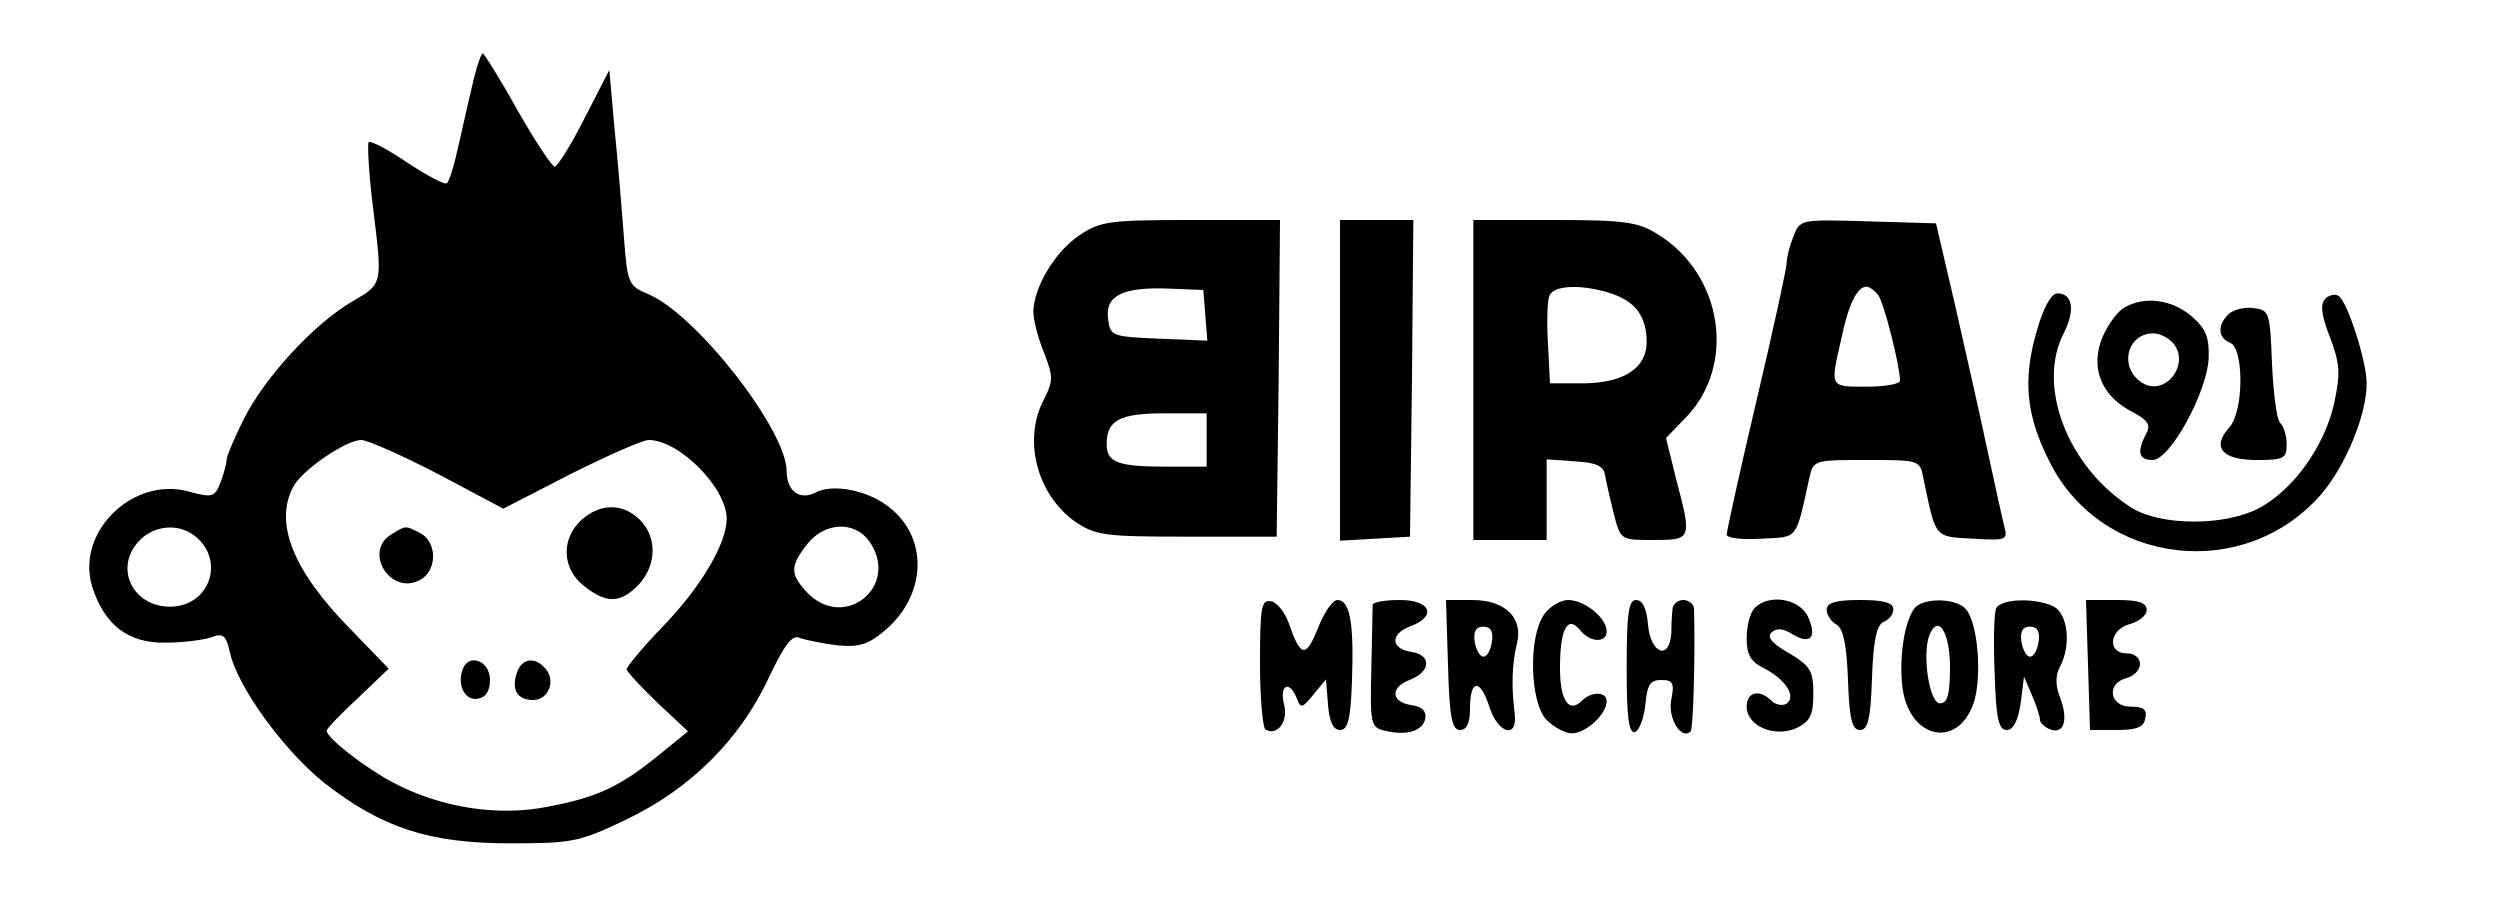
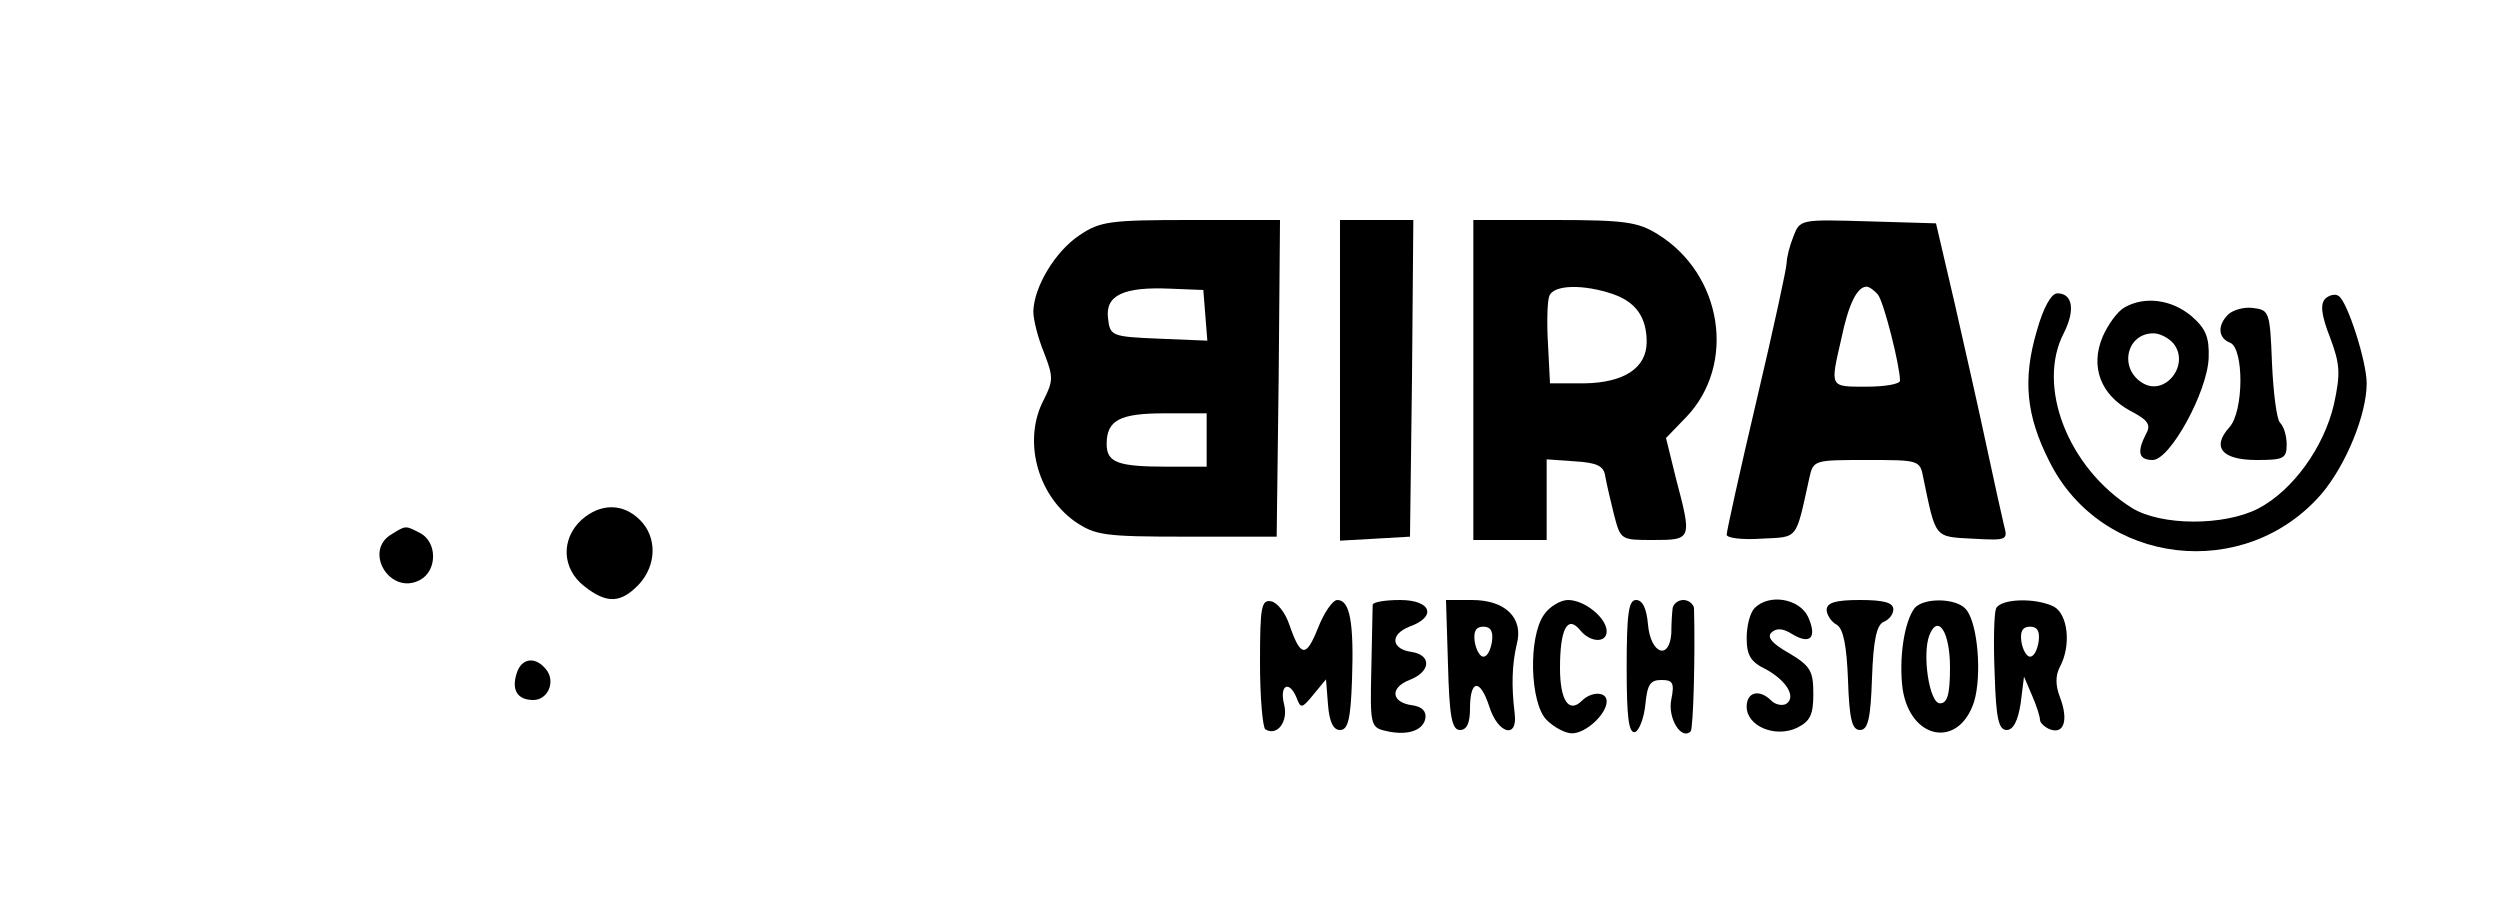
<svg xmlns="http://www.w3.org/2000/svg" version="1.0" width="375pt" height="136pt" viewBox="0 0 375 136" preserveAspectRatio="xMidYMid meet">
  <g transform="translate(0,136) scale(0.1,-0.1)" fill="#000000" stroke="none">
-     <path d="M711 1243 c-5 -21 -15 -64 -22 -96 -7 -32 -15 -60 -19 -62 -4 -2 -30 12 -59 31 -29 20 -55 33 -58 31 -2 -3 0 -45 6 -94 15 -122 16 -118 -32 -146 -57 -34 -129 -112 -161 -175 -14 -28 -26 -56 -26 -61 0 -5 -4 -21 -9 -34 -9 -23 -12 -24 -49 -14 -83 22 -168 -61 -144 -142 18 -58 54 -86 110 -85 26 0 57 4 69 8 18 7 22 3 28 -23 11 -51 81 -147 141 -195 87 -68 158 -91 279 -91 94 0 104 2 175 36 96 46 170 120 213 212 24 51 36 66 47 60 8 -3 33 -8 56 -11 33 -3 46 1 71 22 63 53 66 139 7 185 -32 26 -86 36 -111 22 -24 -12 -43 3 -43 32 0 62 -136 236 -208 266 -29 12 -31 16 -36 84 -3 40 -9 113 -14 162 l-8 90 -37 -72 c-20 -40 -41 -73 -45 -73 -4 0 -29 38 -56 85 -26 47 -50 85 -52 85 -2 0 -8 -17 -13 -37z m-54 -594 l98 -52 101 52 c56 28 108 51 117 51 46 0 117 -72 117 -118 0 -37 -38 -102 -96 -162 -30 -31 -54 -60 -54 -64 0 -3 21 -26 46 -50 l46 -43 -43 -35 c-59 -48 -93 -64 -167 -78 -74 -15 -160 -2 -232 36 -42 22 -100 67 -100 78 0 3 21 25 47 49 l46 44 -57 59 c-87 88 -115 160 -86 214 13 25 79 70 102 70 9 0 61 -23 115 -51z m-366 -92 c48 -36 24 -107 -36 -107 -57 0 -85 60 -45 100 22 22 57 25 81 7z m1013 -9 c47 -67 -38 -136 -94 -76 -25 27 -25 39 1 72 26 33 71 35 93 4z" />
    <path d="M872 580 c-31 -29 -29 -73 4 -99 34 -27 55 -26 82 2 27 29 28 71 2 97 -26 26 -60 25 -88 0z" />
    <path d="M588 559 c-44 -25 -3 -93 42 -69 26 14 26 56 1 70 -23 12 -22 12 -43 -1z" />
-     <path d="M694 356 c-9 -24 4 -48 23 -44 12 2 18 12 18 28 0 29 -32 41 -41 16z" />
    <path d="M775 350 c-8 -25 1 -40 25 -40 22 0 34 28 19 46 -16 20 -37 17 -44 -6z" />
    <path d="M1619 1007 c-36 -24 -68 -77 -69 -114 0 -13 7 -40 16 -62 14 -36 14 -42 0 -70 -32 -60 -11 -142 46 -183 31 -21 43 -23 168 -23 l135 0 3 238 2 237 -133 0 c-123 0 -137 -2 -168 -23z m189 -120 l3 -38 -73 3 c-71 3 -73 4 -76 31 -4 34 23 47 93 44 l50 -2 3 -38z m2 -187 l0 -40 -59 0 c-74 0 -91 6 -91 34 0 36 20 46 87 46 l63 0 0 -40z" />
    <path d="M2010 789 l0 -240 53 3 52 3 3 238 2 237 -55 0 -55 0 0 -241z" />
    <path d="M2210 790 l0 -240 55 0 55 0 0 61 0 60 42 -3 c34 -2 44 -7 46 -23 2 -11 8 -37 13 -57 10 -38 10 -38 59 -38 58 0 58 1 34 92 l-15 61 30 31 c76 79 55 215 -43 275 -29 18 -49 21 -155 21 l-121 0 0 -240z m209 129 c35 -12 51 -35 51 -72 0 -39 -34 -61 -93 -62 l-52 0 -3 59 c-2 32 -1 65 2 72 6 17 51 18 95 3z" />
    <path d="M2690 1005 c-6 -15 -10 -32 -10 -39 0 -8 -20 -100 -45 -206 -25 -106 -45 -197 -45 -202 0 -5 23 -8 52 -6 56 3 51 -4 72 91 6 27 7 27 86 27 79 0 80 0 85 -27 19 -91 16 -88 74 -91 52 -3 53 -2 47 20 -3 13 -15 66 -26 118 -11 52 -33 149 -48 215 l-28 120 -102 3 c-102 3 -102 3 -112 -23z m127 -87 c9 -12 33 -107 33 -129 0 -5 -22 -9 -50 -9 -56 0 -55 -2 -38 72 11 53 24 78 38 78 4 0 12 -6 17 -12z" />
    <path d="M3055 863 c-21 -72 -16 -126 19 -195 78 -157 294 -182 409 -48 36 43 67 118 67 165 0 33 -29 123 -42 131 -5 4 -15 1 -20 -4 -8 -8 -6 -25 7 -58 15 -40 16 -54 6 -100 -15 -65 -62 -130 -114 -157 -51 -26 -145 -26 -189 1 -96 60 -144 183 -102 263 17 34 13 59 -10 59 -9 0 -21 -21 -31 -57z" />
    <path d="M3187 899 c-11 -6 -25 -26 -33 -44 -19 -45 -3 -87 41 -111 27 -14 32 -21 24 -35 -14 -27 -11 -39 10 -39 26 0 82 102 84 153 1 31 -4 44 -26 63 -30 25 -70 30 -100 13z m73 -54 c26 -32 -13 -81 -47 -59 -35 22 -23 74 17 74 10 0 23 -7 30 -15z" />
-     <path d="M3342 888 c-16 -16 -15 -35 3 -42 21 -8 21 -103 -1 -127 -27 -30 -11 -49 41 -49 40 0 45 2 45 23 0 13 -4 27 -10 33 -5 5 -10 45 -12 89 -3 77 -4 80 -28 83 -14 2 -31 -3 -38 -10z" />
+     <path d="M3342 888 c-16 -16 -15 -35 3 -42 21 -8 21 -103 -1 -127 -27 -30 -11 -49 41 -49 40 0 45 2 45 23 0 13 -4 27 -10 33 -5 5 -10 45 -12 89 -3 77 -4 80 -28 83 -14 2 -31 -3 -38 -10" />
    <path d="M1890 366 c0 -52 4 -97 8 -100 18 -11 35 12 28 38 -7 29 8 36 19 9 6 -16 8 -16 25 5 l19 23 3 -38 c2 -26 8 -38 18 -38 12 0 16 16 18 75 3 86 -3 120 -22 120 -7 0 -20 -19 -29 -42 -18 -45 -26 -44 -43 5 -6 18 -18 33 -27 35 -15 3 -17 -8 -17 -92z" />
    <path d="M2059 453 c0 -5 -1 -48 -2 -96 -2 -83 -1 -88 20 -93 32 -8 57 -1 61 18 2 11 -5 18 -19 20 -32 4 -35 26 -5 38 32 12 34 37 4 42 -31 4 -34 26 -4 38 42 15 33 40 -14 40 -22 0 -40 -3 -41 -7z" />
    <path d="M2172 363 c2 -79 6 -98 18 -98 10 0 15 10 15 32 0 44 15 46 29 3 13 -41 43 -49 38 -10 -5 41 -4 73 3 103 11 40 -17 67 -67 67 l-39 0 3 -97z m66 35 c-2 -13 -7 -23 -13 -23 -5 0 -11 10 -13 23 -2 15 2 22 13 22 11 0 15 -7 13 -22z" />
    <path d="M2316 438 c-24 -34 -21 -133 4 -158 11 -11 28 -20 38 -20 21 0 52 29 52 48 0 15 -23 15 -37 1 -20 -20 -33 1 -33 49 0 58 11 80 30 57 15 -19 40 -20 40 -2 0 20 -33 47 -58 47 -11 0 -28 -10 -36 -22z" />
    <path d="M2440 359 c0 -76 3 -100 13 -97 6 3 13 21 15 41 3 30 7 37 24 37 17 0 20 -4 15 -29 -6 -28 15 -62 29 -48 4 4 7 117 5 185 -1 6 -8 12 -16 12 -8 0 -15 -6 -16 -12 -1 -7 -2 -24 -2 -38 -3 -41 -31 -31 -35 13 -2 24 -8 37 -18 37 -11 0 -14 -20 -14 -101z" />
    <path d="M2632 448 c-7 -7 -12 -27 -12 -45 0 -26 6 -36 29 -47 31 -17 46 -42 30 -52 -6 -3 -16 -1 -22 5 -18 18 -37 13 -37 -9 0 -29 42 -47 75 -32 20 10 25 19 25 51 0 34 -4 42 -36 61 -25 14 -34 24 -27 31 7 7 17 7 31 -2 28 -17 38 -5 24 26 -13 27 -58 35 -80 13z" />
    <path d="M2740 445 c0 -7 7 -18 15 -22 10 -6 15 -31 17 -83 2 -59 6 -75 18 -75 12 0 16 17 18 78 2 57 7 79 17 84 8 3 15 11 15 19 0 10 -14 14 -50 14 -37 0 -50 -4 -50 -15z" />
    <path d="M2872 448 c-16 -21 -24 -77 -18 -122 12 -76 84 -89 107 -19 12 39 6 118 -12 139 -14 17 -63 18 -77 2z m53 -89 c0 -41 -4 -54 -15 -54 -16 0 -27 73 -16 102 13 33 31 5 31 -48z" />
    <path d="M2994 447 c-3 -8 -4 -52 -2 -98 2 -67 6 -84 18 -84 10 0 17 14 21 40 l5 40 12 -28 c7 -16 12 -32 12 -37 0 -4 7 -11 15 -14 21 -8 28 14 15 48 -7 18 -7 33 0 46 17 32 12 78 -9 90 -28 14 -81 12 -87 -3z m64 -49 c-2 -13 -7 -23 -13 -23 -5 0 -11 10 -13 23 -2 15 2 22 13 22 11 0 15 -7 13 -22z" />
-     <path d="M3132 363 l3 -98 40 0 c30 0 41 4 43 18 3 13 -3 17 -22 17 -32 0 -37 35 -6 43 11 3 20 12 20 21 0 9 -8 16 -20 16 -30 0 -26 36 5 44 14 4 25 13 25 21 0 11 -12 15 -45 15 l-46 0 3 -97z" />
  </g>
</svg>